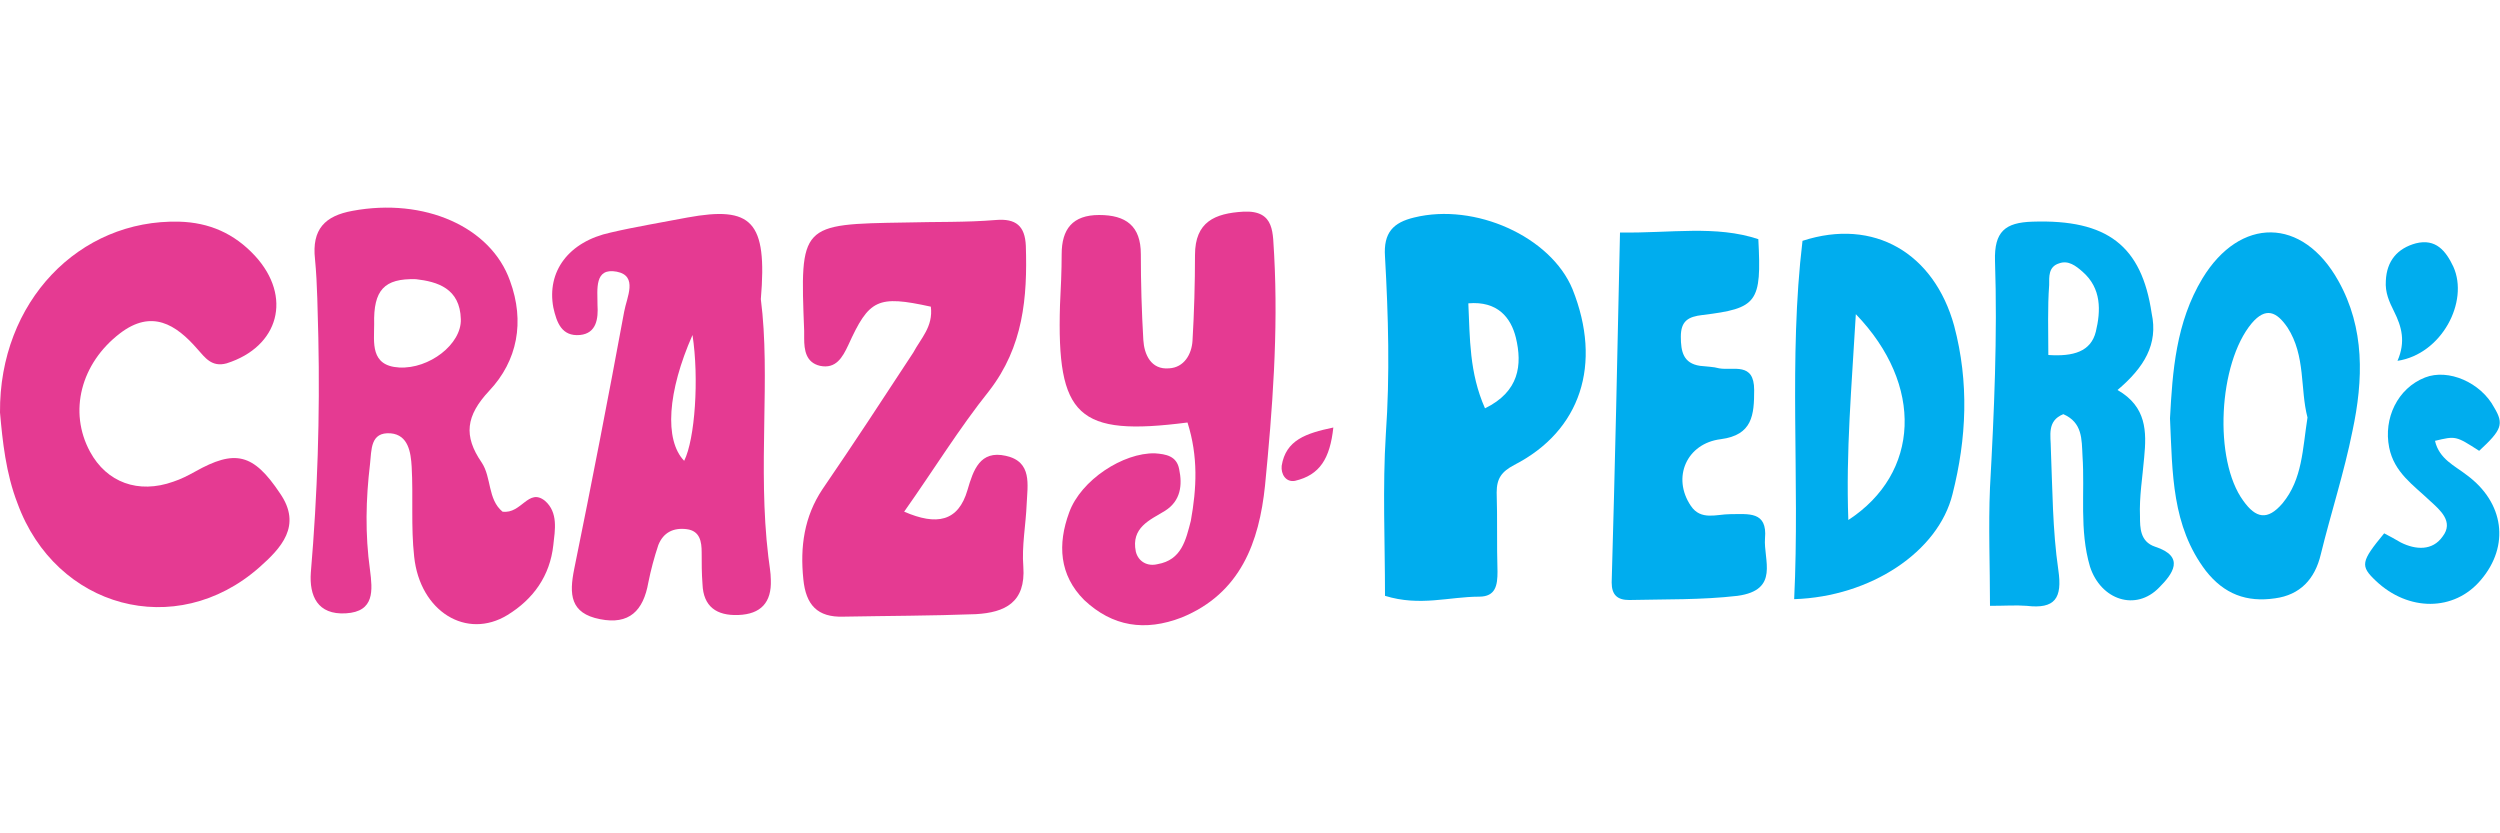
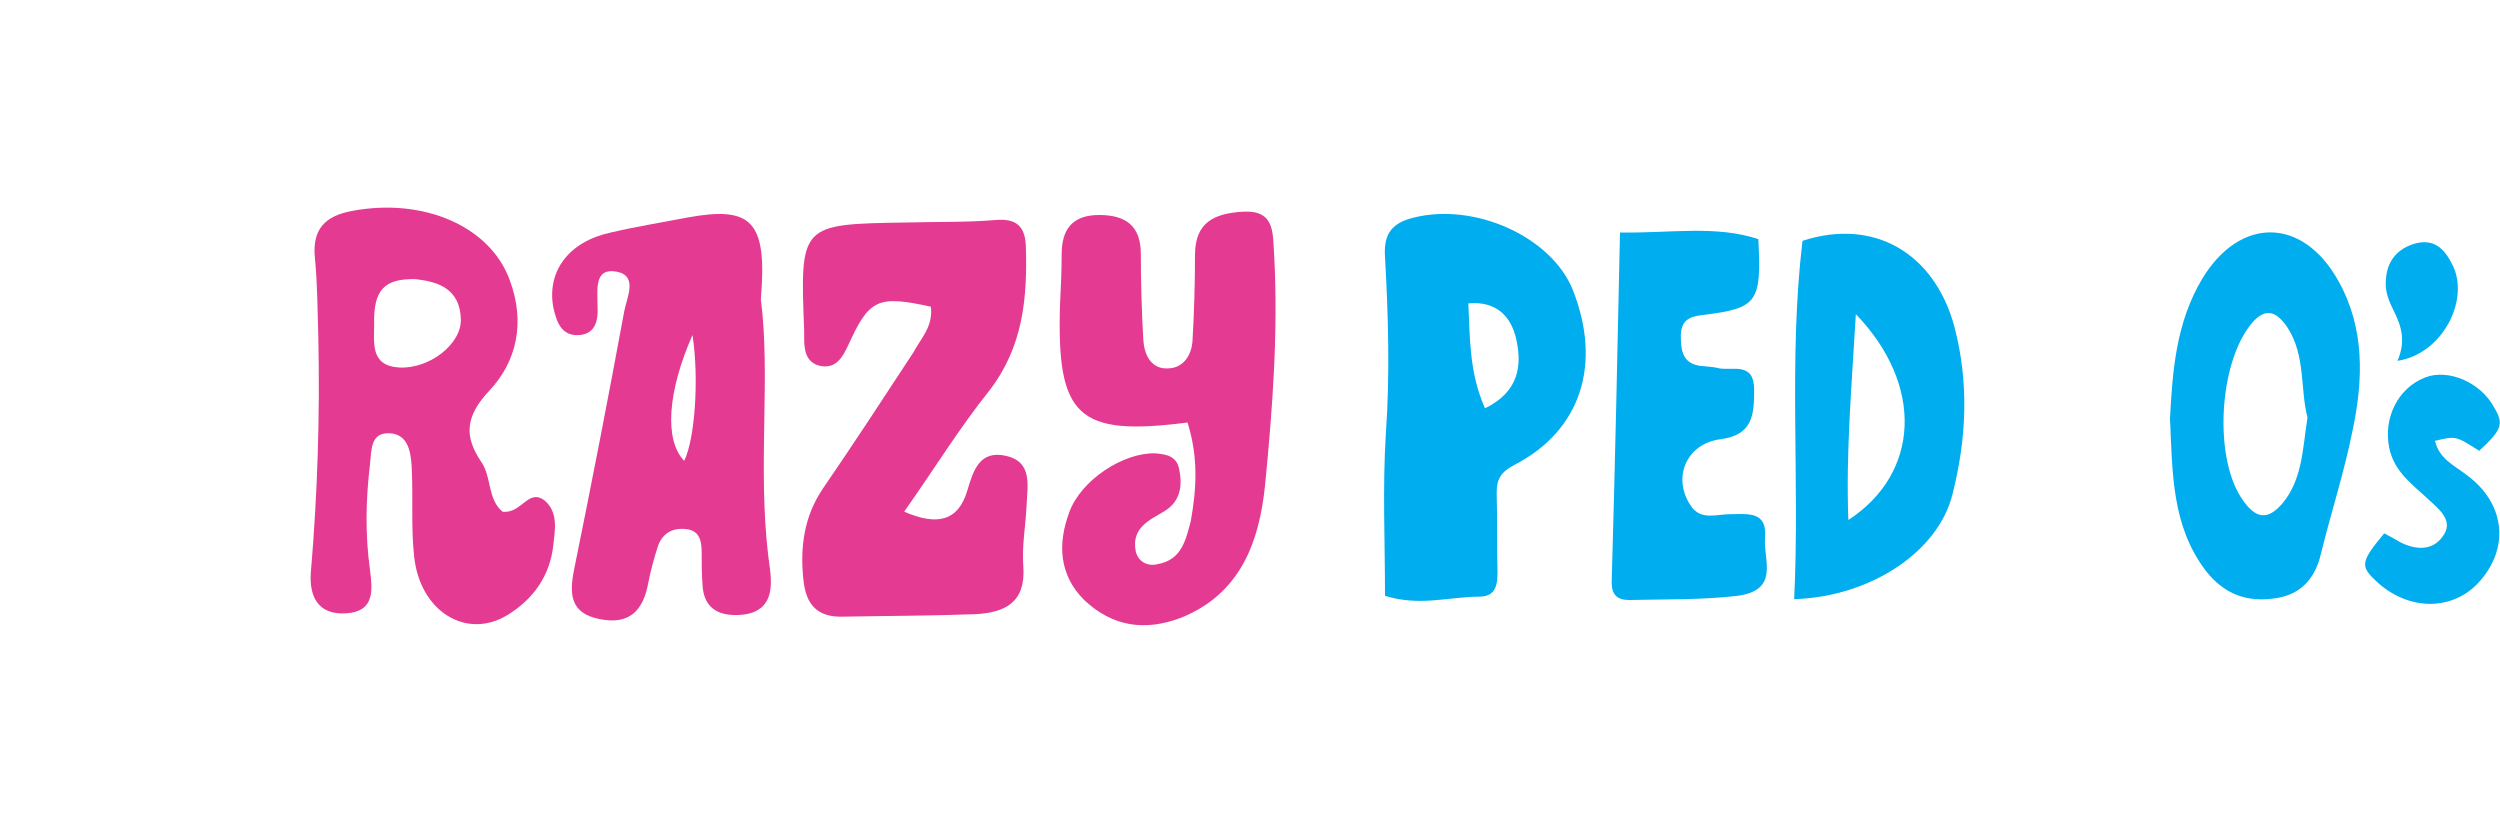
<svg xmlns="http://www.w3.org/2000/svg" version="1.1" id="Layer_1" x="0px" y="0px" viewBox="0 0 300 100" style="enable-background:new 0 0 300 100;" xml:space="preserve">
  <style type="text/css"> .st0{fill:#231F20;} .st1{fill:#253A76;} .st2{fill:#F16923;} .st3{fill:#DB642C;} .st4{fill:#EC9A76;} .st5{fill:#00ADEE;} .st6{fill:#E53A92;} .st7{fill:#020202;} </style>
  <g>
    <path class="st5" d="M166.2,71.5c0-6.6-0.3-13,0.1-19.4c0.5-7.1,0.3-14.2-0.1-21.3c-0.2-2.9,1-4.1,3.5-4.7c7.3-1.8,16.4,2.3,19,8.6 c3.6,9,1,17-7,21.1c-1.5,0.8-2.1,1.6-2.1,3.3c0.1,3.1,0,6.3,0.1,9.5c0,1.6-0.2,3-2.2,3C173.9,71.6,170.4,72.8,166.2,71.5 M178.2,49 c4.1-2,4.5-5.2,3.7-8.5c-0.6-2.4-2.2-4.4-5.7-4.1C176.4,40.6,176.3,44.7,178.2,49" />
-     <path class="st5" d="M254.1,46.8c3.5,2,3.5,5,3.2,8.1c-0.2,2.4-0.6,4.7-0.5,7.1c0,1.3,0,3,1.8,3.6c3.7,1.2,2.1,3.3,0.5,4.9 c-2.8,2.9-7,1.5-8.3-2.5c-1.3-4.4-0.6-8.9-0.9-13.3c-0.1-2,0-4-2.3-5c-2,0.8-1.5,2.6-1.5,4.1c0.2,4.9,0.2,9.8,0.9,14.6 c0.5,3.4-0.4,4.7-3.8,4.3c-1.3-0.1-2.6,0-4.4,0c0-4.8-0.2-9.5,0-14.2c0.5-9.1,0.9-18.2,0.6-27.2c-0.1-3.5,1.2-4.6,4.5-4.7 c9-0.3,13.1,2.9,14.3,11C259,41.3,257.3,44.1,254.1,46.8 M245.8,42.6c3,0.2,5.1-0.4,5.7-2.8c0.6-2.5,0.7-5.2-1.6-7.2 c-0.8-0.7-1.7-1.4-2.8-1c-1.3,0.4-1.2,1.6-1.2,2.6C245.7,36.9,245.8,39.6,245.8,42.6" />
    <path class="st5" d="M215.3,71.9c0.7-14.5-0.7-28.8,1-43c8.6-2.8,15.8,1.5,18.2,10.2c1.8,6.8,1.5,13.5-0.2,20.2 C232.6,66.2,224.5,71.6,215.3,71.9 M222.7,37.7c-0.5,8.7-1.2,16.5-0.9,24.7C230.4,56.8,230.9,46.2,222.7,37.7" />
    <path class="st5" d="M194.4,27.9c6.1,0.1,11.5-0.9,16.6,0.8c0.4,7.6-0.1,8.3-6.7,9.1c-1.7,0.2-2.6,0.7-2.6,2.6 c0,1.8,0.3,3.2,2.3,3.5c0.8,0.1,1.6,0.1,2.3,0.3c1.7,0.3,4.2-0.8,4.2,2.6c0,3-0.2,5.4-4,5.9c-4.1,0.5-5.9,4.6-3.6,8 c1.2,1.8,3.1,1,4.7,1c2.2,0,4.5-0.4,4.2,2.9c-0.2,2.6,1.8,6.2-3.3,6.9c-4.3,0.5-8.7,0.4-13,0.5c-1.4,0-2.1-0.6-2.1-2.1 C193.8,56,194.1,42.2,194.4,27.9" />
    <path class="st5" d="M260.4,50.2c0.3-5.6,0.7-11.5,3.9-16.8c4.5-7.4,12-7.4,16.3,0.3c3.2,5.7,3,11.9,1.7,18c-1,5-2.6,9.9-3.8,14.8 c-0.7,3-2.5,4.9-5.5,5.3c-3.4,0.5-6.1-0.5-8.3-3.3C260.6,63.1,260.7,56.8,260.4,50.2 M276.9,50.1c-0.9-3.4-0.2-7.4-2.4-10.8 c-1.3-1.9-2.6-2.5-4.3-0.5c-4,4.8-4.6,16.4-1,21.3c1.5,2.1,2.9,2.4,4.7,0.3C276.3,57.5,276.3,53.9,276.9,50.1" />
    <path class="st5" d="M297.5,54.1c-2.8-1.8-2.8-1.8-5.3-1.2c0.5,2.2,2.4,3,3.8,4.1c4.5,3.3,5.2,8.5,1.7,12.6 c-3.2,3.8-8.7,3.8-12.6,0.1c-1.9-1.8-1.8-2.3,1-5.7c0.6,0.3,1.3,0.7,2,1.1c1.8,0.9,3.8,1,5-0.7c1.4-1.8-0.3-3.2-1.5-4.3 c-2-1.9-4.3-3.4-4.9-6.4c-0.7-3.5,1-7.1,4.3-8.4c2.8-1.1,6.7,0.6,8.3,3.6C300.5,50.9,300.2,51.6,297.5,54.1" />
    <path class="st5" d="M287.7,43.3c1-2.3,0.5-4.1-0.4-5.9c-0.6-1.2-1.1-2.3-1-3.7c0.1-2.4,1.4-3.9,3.6-4.5c2.4-0.6,3.6,0.9,4.5,2.8 C296.3,36.2,293,42.5,287.7,43.3" />
    <path class="st6" d="M111.7,36.8c-6.4-1.4-7.4-0.9-9.9,4.6c-0.7,1.5-1.5,2.9-3.4,2.5c-1.7-0.4-1.9-1.9-1.9-3.3c0-0.3,0-0.6,0-0.9 c-0.5-12.8-0.5-12.8,12.2-13c3.6-0.1,7.2,0,10.8-0.3c2.4-0.2,3.5,0.7,3.6,3.1c0.2,6.2-0.3,12.1-4.4,17.4 c-3.6,4.5-6.6,9.4-10.2,14.5c3.9,1.7,6.5,1.2,7.6-2.6c0.7-2.4,1.5-4.8,4.6-4.1c3.2,0.7,2.6,3.5,2.5,5.8c-0.1,2.5-0.6,5-0.4,7.5 c0.3,4.3-2.2,5.5-5.7,5.7c-5.3,0.2-10.6,0.2-15.9,0.3c-3.1,0.1-4.5-1.4-4.8-4.5c-0.4-3.9,0.1-7.5,2.3-10.8 c3.7-5.4,7.3-10.9,10.9-16.4C110.5,40.6,112,39.2,111.7,36.8" />
-     <path class="st6" d="M0,49.5c-0.1-13.3,9.5-23.2,21.5-22.9c3.6,0.1,6.6,1.4,9.1,4.1c4.5,4.9,2.9,10.9-3.4,12.9 c-1.8,0.5-2.6-0.7-3.5-1.7c-2.6-3-5.5-4.8-9.3-1.9c-4.7,3.6-6.2,9.4-3.6,14.2c2,3.7,5.8,5.1,10,3.6c0.9-0.3,1.7-0.7,2.6-1.2 c4.8-2.7,7-2.2,10.2,2.6c2.7,3.9,0.1,6.6-2.5,8.9c-10,8.8-24.4,4.9-29-7.7C0.7,56.8,0.3,52.9,0,49.5" />
    <path class="st6" d="M142.5,50.7c-13.2,1.7-15.7-0.7-15.3-14.1c0.1-2,0.2-4.1,0.2-6.1c0-3,1.3-4.7,4.5-4.7c3.2,0,5,1.3,5,4.7 c0,3.4,0.1,6.9,0.3,10.3c0.1,1.7,0.9,3.6,3.1,3.4c1.8-0.1,2.7-1.7,2.8-3.3c0.2-3.4,0.3-6.9,0.3-10.3c0-4,2.4-5,5.8-5.2 c3.9-0.2,3.5,2.7,3.7,5.2c0.5,9.3-0.2,18.5-1.1,27.7c-0.7,6.7-2.9,12.9-10,15.8c-4.4,1.7-8.3,1.1-11.7-2.1c-3-3-3.2-6.7-1.8-10.5 c1.4-3.9,6.5-7.2,10.3-7.1c1.3,0.1,2.6,0.3,2.9,1.9c0.4,1.9,0.2,3.8-1.7,5c-1.8,1.1-4.1,2-3.5,4.9c0.3,1.2,1.4,1.8,2.6,1.5 c2.9-0.5,3.4-2.9,4-5.2C143.6,58.6,143.8,54.8,142.5,50.7" />
    <path class="st6" d="M91.3,35.9c1.2,9.3-0.4,20.1,0.9,30.9c0.1,0.9,0.3,1.9,0.3,2.8c0.1,2.7-1.2,4.1-3.9,4.2 c-2.6,0.1-4.2-1-4.3-3.7c-0.1-1.3-0.1-2.5-0.1-3.8c0-1.3-0.2-2.6-1.8-2.8c-1.6-0.2-2.8,0.4-3.4,1.9c-0.5,1.5-0.9,3-1.2,4.5 c-0.6,3.4-2.3,5.1-5.8,4.4c-3.6-0.7-3.7-3-3.1-6C71,58,73,47.7,74.9,37.4c0.3-1.7,1.7-4.3-0.9-4.8c-2.7-0.5-2.3,2.1-2.3,4 c0.1,1.6-0.1,3.4-2.1,3.6c-2.2,0.2-2.8-1.5-3.2-3.3c-0.8-4.3,1.8-7.9,6.9-9c3-0.7,6.1-1.2,9.2-1.8C90.2,24.7,92.1,26.5,91.3,35.9 M83.1,40.2c-3,6.8-3.4,12.6-1,15.1C83.4,52.7,83.9,45.4,83.1,40.2" />
    <path class="st6" d="M60.3,61.4c2.3,0.3,3.1-2.9,5.1-1.3c1.6,1.4,1.2,3.5,1,5.3c-0.4,3.7-2.4,6.5-5.5,8.4c-4.9,3-10.5-0.4-11.2-7 c-0.4-3.6-0.1-7.2-0.3-10.8c-0.1-1.7-0.4-3.8-2.5-4c-2.5-0.2-2.3,2-2.5,3.7c-0.5,4.2-0.6,8.4,0,12.7c0.3,2.4,0.6,5-2.9,5.2 c-3.4,0.2-4.4-2.1-4.2-4.9c0.8-9.4,1.1-18.8,0.9-28.2c-0.1-3.1-0.1-6.3-0.4-9.4c-0.4-3.6,1.2-5.2,4.5-5.8 c8.6-1.6,16.6,1.9,18.9,8.4c1.8,4.9,0.9,9.6-2.5,13.2c-2.8,3-3.1,5.4-0.9,8.6C59,57.3,58.5,59.9,60.3,61.4 M49.9,33.5 c-3.8-0.1-5.1,1.3-5,5.4c0,2.2-0.5,5,3,5.2c3.6,0.2,7.5-2.8,7.4-5.8C55.2,34.6,52.5,33.8,49.9,33.5" />
-     <path class="st6" d="M160,51.3c-0.4,3.7-1.6,5.7-4.6,6.4c-1.1,0.2-1.7-0.8-1.6-1.8C154.3,52.8,156.7,52,160,51.3" />
  </g>
</svg>